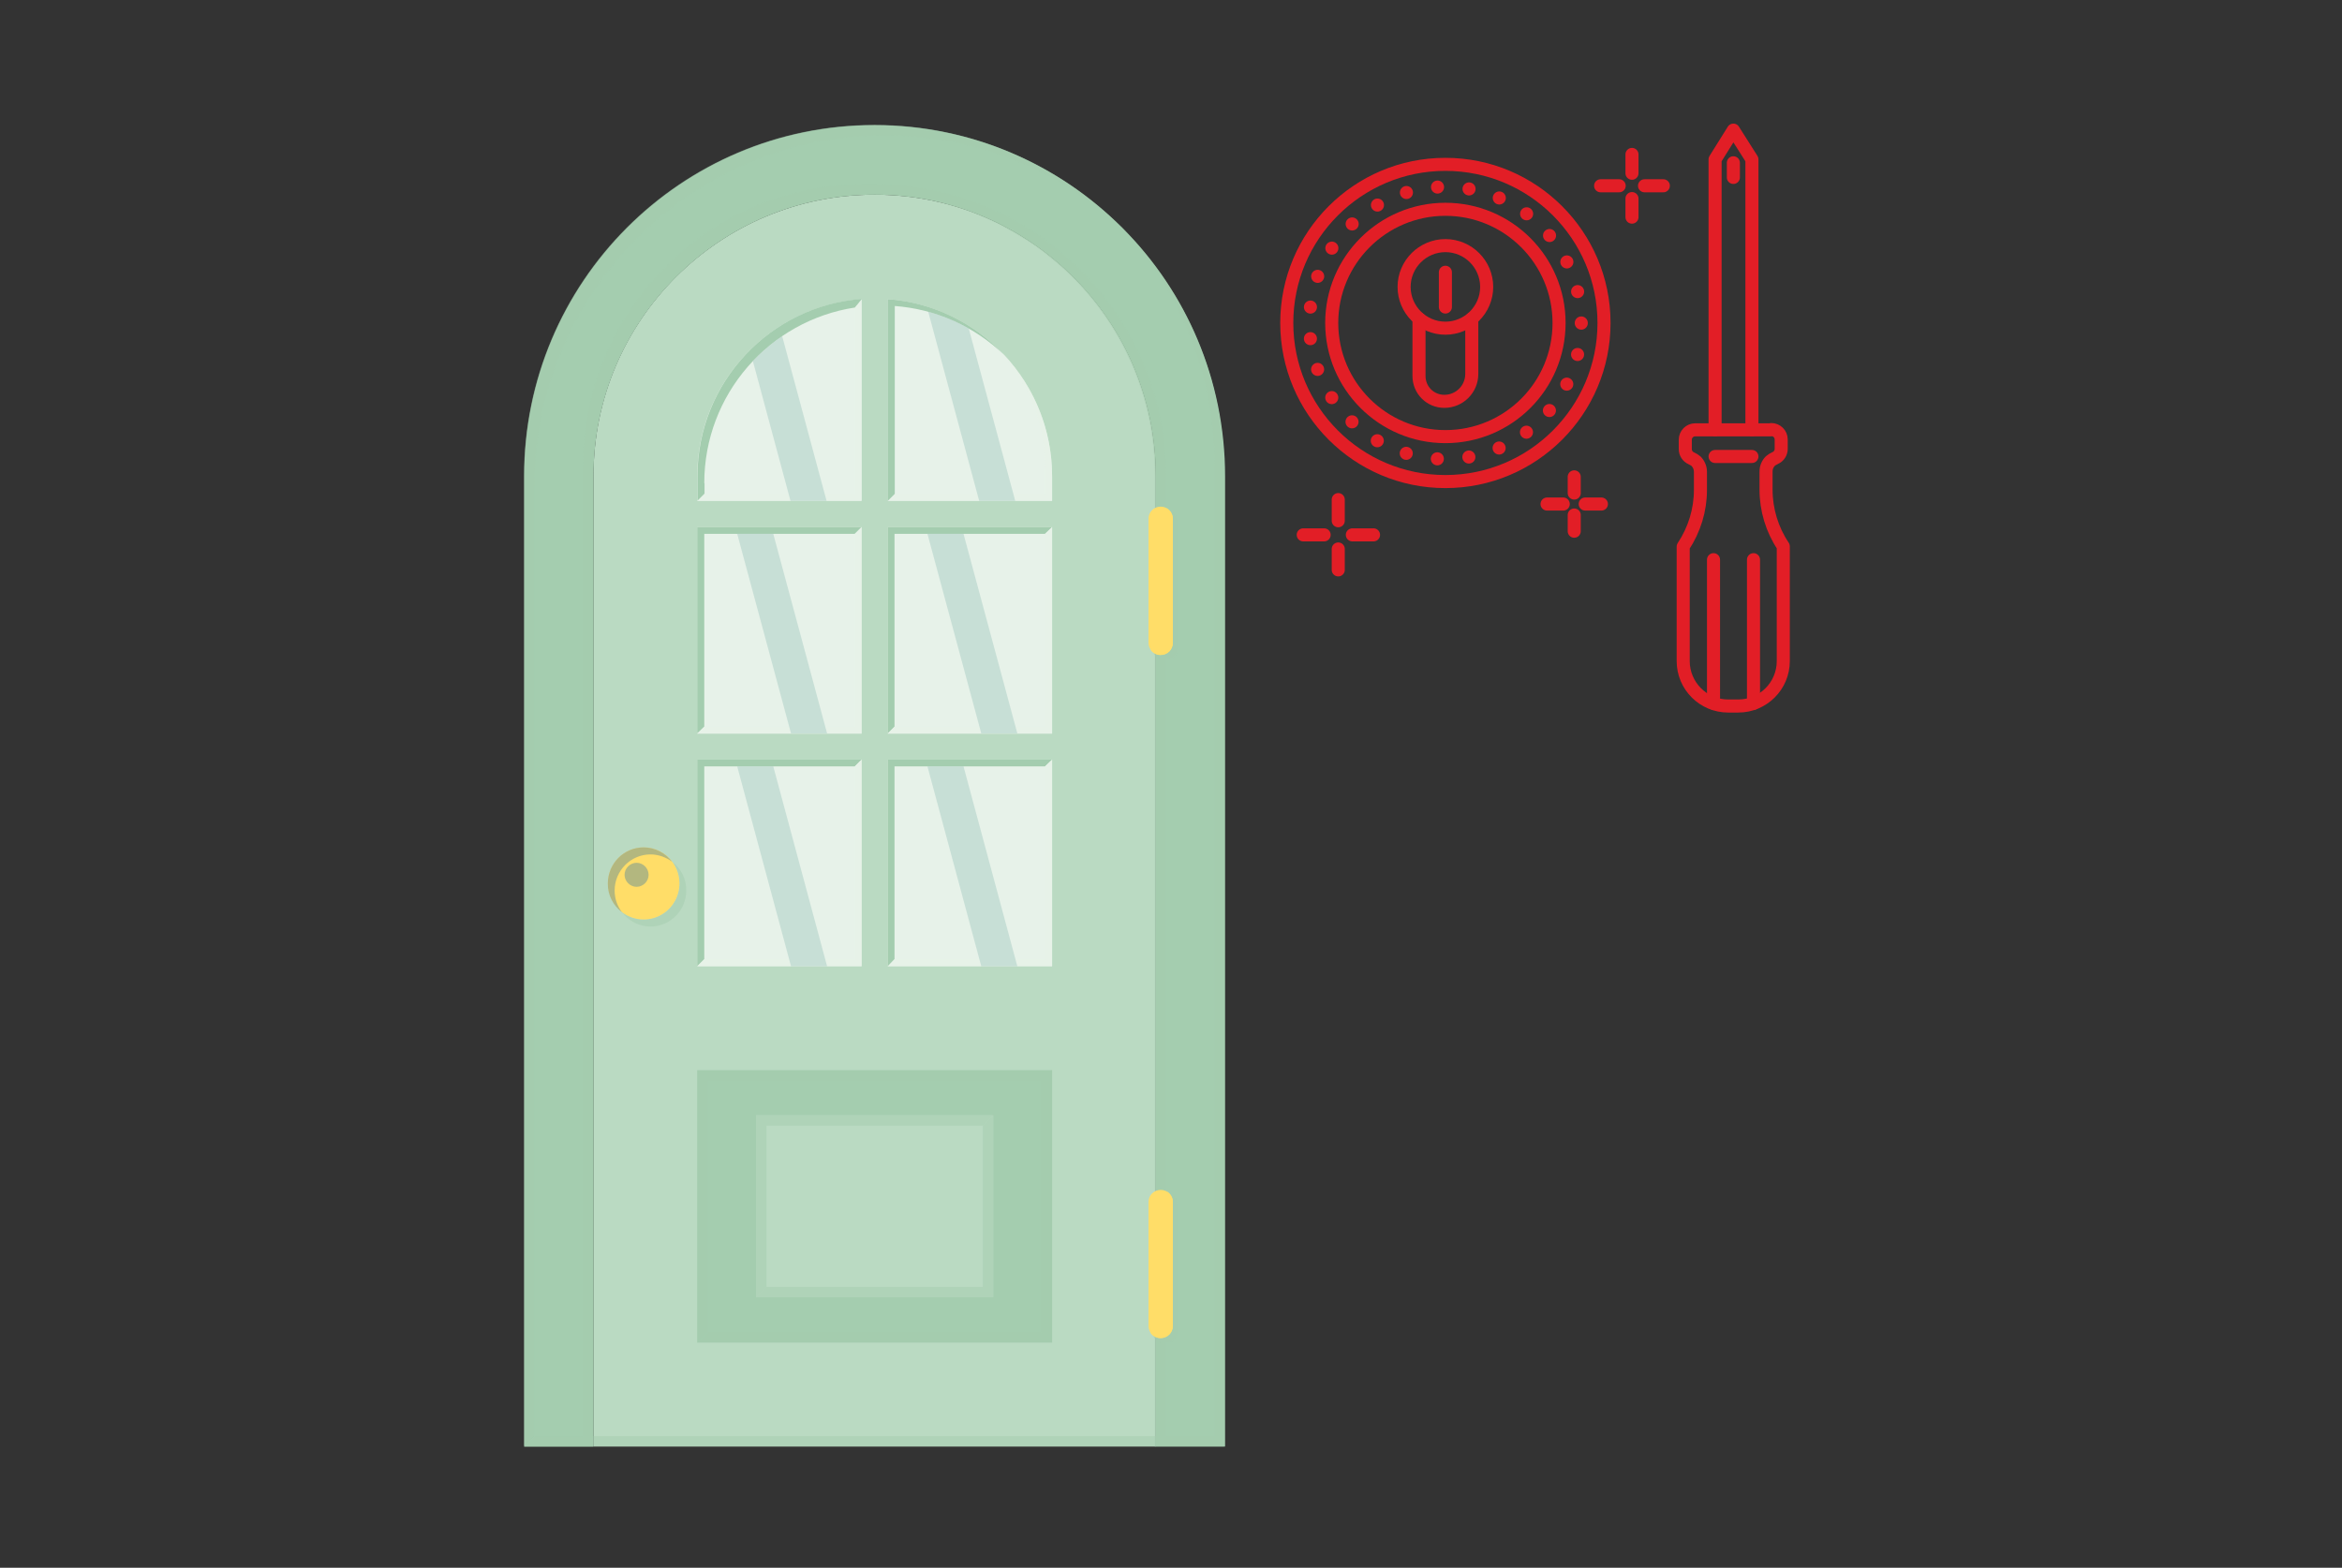
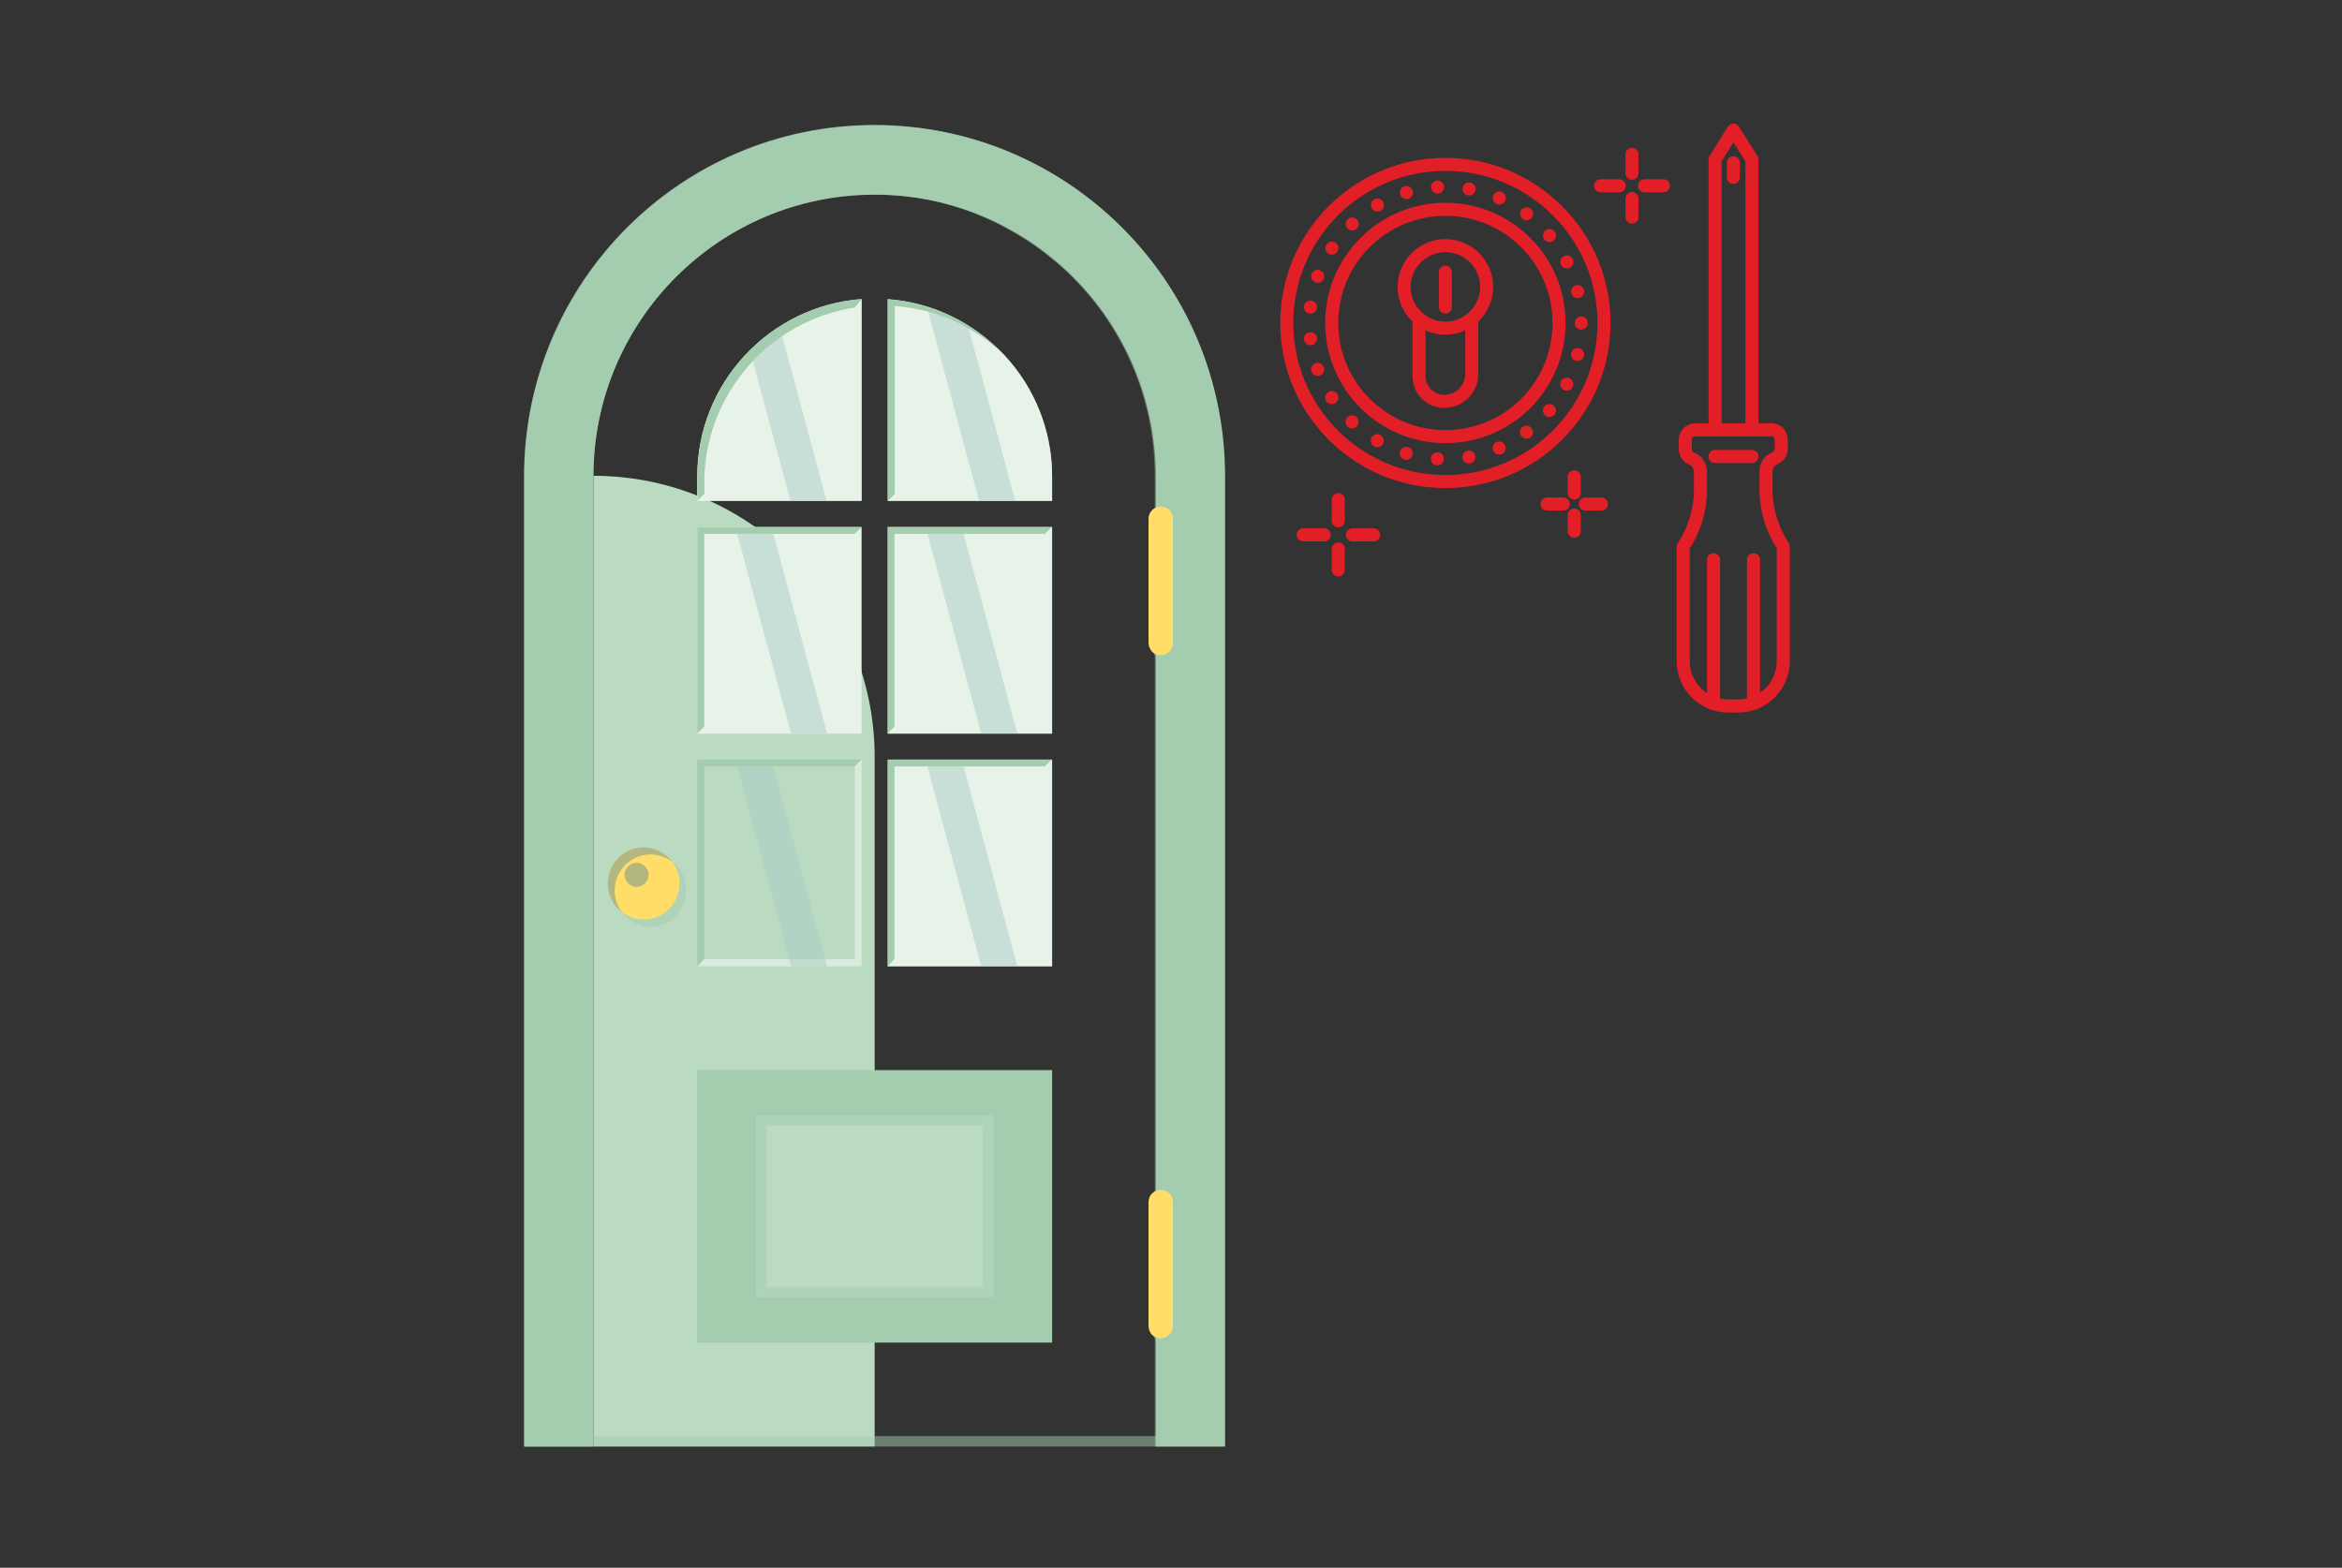
<svg xmlns="http://www.w3.org/2000/svg" version="1.1" id="Layer_1" x="0px" y="0px" viewBox="0 0 896.2 600" style="enable-background:new 0 0 896.2 600;" xml:space="preserve">
  <rect x="0" y="0" width="896.2" height="600" fill="#333333" stroke="none" />
  <style type="text/css">
	.st0{fill:#BADAC2;}
	.st1{opacity:0.5;fill:#A4CDAF;}
	.st2{fill:#FFDD68;}
	.st3{opacity:0.5;fill:#689296;}
	.st4{fill:#A4CDAF;}
	.st5{fill:#E7F2E9;}
	.st6{opacity:0.7;fill:#E7F2E9;}
	.st7{opacity:0.5;fill:#A8CCC5;}
	.st8{fill:none;stroke:#E21E26;stroke-width:5;stroke-linecap:round;stroke-linejoin:round;stroke-miterlimit:10;}
	.st9{fill:none;stroke:#E21E26;stroke-width:5;stroke-linecap:round;stroke-linejoin:round;stroke-dasharray:0,12.111;}
</style>
  <g>
    <g>
-       <path class="st0" d="M442.3,553.6H227.1V182.1c0-59.4,48.2-107.6,107.6-107.6h0c59.4,0,107.6,48.2,107.6,107.6V553.6z" />
+       <path class="st0" d="M442.3,553.6H227.1V182.1h0c59.4,0,107.6,48.2,107.6,107.6V553.6z" />
      <rect x="227.1" y="549.6" class="st1" width="215.3" height="4" />
    </g>
    <g>
      <path class="st1" d="M257.2,329.8c1.8,2.3,2.8,5.2,2.8,8.3c0,7.6-6.2,13.8-13.7,13.8c-3.1,0-6-1.1-8.3-2.8    c2.5,3.3,6.5,5.5,10.9,5.5c7.6,0,13.7-6.2,13.7-13.8C262.7,336.3,260.5,332.3,257.2,329.8z" />
      <ellipse class="st2" cx="246.3" cy="338.1" rx="13.7" ry="13.8" />
      <path class="st3" d="M238,349.1c-1.8-2.3-2.8-5.2-2.8-8.3c0-7.6,6.2-13.8,13.7-13.8c3.1,0,6,1.1,8.3,2.8    c-2.5-3.3-6.5-5.5-10.9-5.5c-7.6,0-13.7,6.2-13.7,13.8C232.5,342.6,234.7,346.6,238,349.1z" />
      <path class="st3" d="M248.2,334.8c0,2.5-2.1,4.6-4.6,4.6c-2.5,0-4.6-2.1-4.6-4.6c0-2.5,2.1-4.6,4.6-4.6    C246.1,330.2,248.2,332.3,248.2,334.8z" />
    </g>
    <g>
      <path class="st4" d="M334.7,47.9L334.7,47.9c-74.1,0-134.1,60.2-134.1,134.4v371.3h26.5v-4V182.3c0-59.5,48.2-107.8,107.6-107.8    l0,0c59.4,0,107.6,48.3,107.6,107.8v367.3v4h26.5V182.3C468.8,108.1,408.8,47.9,334.7,47.9z" />
      <path class="st1" d="M204.5,186.2c0-74.2,60.1-134.4,134.1-134.4h0c36,0,68.7,14.2,92.8,37.4c-24.4-25.5-58.8-41.4-96.8-41.4h0    c-74.1,0-134.1,60.2-134.1,134.4v371.3l4-4V186.2z" />
      <path class="st1" d="M427.5,85.3c23.1,24.1,37.3,56.9,37.3,93v371.3h-18.6V182.3c0-61.6-50.1-111.8-111.6-111.8    c-0.5,0-0.9,0-1.3,0c-0.9,0-1.7,0-2.6,0c-59.4,0-107.6,48.3-107.6,107.8v4v363.4v4h-18.6l-4,4h22.5h4v-4V182.3    c0-59.5,48.2-107.8,107.6-107.8c1.8,0,3.6,0,5.4,0.1c0.7,0,1.3,0.1,2,0.1c1.1,0.1,2.2,0.1,3.3,0.3c0.9,0.1,1.7,0.2,2.5,0.3    c0.9,0.1,1.8,0.2,2.7,0.3c1,0.1,1.9,0.3,2.8,0.5c0.8,0.1,1.6,0.3,2.3,0.4c1,0.2,2,0.4,3.1,0.7c0.7,0.2,1.3,0.3,2,0.5    c1.1,0.3,2.2,0.6,3.2,0.9c0.6,0.2,1.1,0.3,1.7,0.5c1.1,0.3,2.3,0.7,3.4,1.1c0.5,0.2,1,0.3,1.4,0.5c1.2,0.4,2.4,0.9,3.5,1.4    c0.4,0.2,0.8,0.3,1.2,0.5c1.2,0.5,2.5,1,3.7,1.6c0.3,0.1,0.6,0.3,0.9,0.4c1.3,0.6,2.5,1.2,3.8,1.9c0.2,0.1,0.5,0.2,0.7,0.4    c1.3,0.7,2.6,1.4,3.8,2.1c0.2,0.1,0.4,0.2,0.5,0.3c1.3,0.8,2.6,1.6,3.9,2.4c0.1,0.1,0.2,0.2,0.4,0.2c1.3,0.9,2.6,1.7,3.9,2.6    c0.1,0.1,0.2,0.1,0.2,0.2c1.3,0.9,2.6,1.9,3.8,2.9c0,0,0.1,0.1,0.1,0.1c1.3,1,2.5,2.1,3.8,3.1c0,0,0,0,0,0    c1.3,1.1,2.5,2.2,3.7,3.3l0,0c20.7,19.6,33.6,47.4,33.6,78.2v367.3v0v4h4h22.5V182.3C468.8,144.1,453,109.7,427.5,85.3z" />
    </g>
    <g>
      <g>
        <rect x="266.8" y="409.6" class="st4" width="135.8" height="104.2" />
        <polygon class="st1" points="270.8,413.6 398.6,413.6 402.6,409.6 266.8,409.6 266.8,513.8 270.8,509.8    " />
        <polygon class="st1" points="398.6,509.8 270.8,509.8 266.8,513.8 402.6,513.8 402.6,409.6 398.6,413.6    " />
      </g>
      <g>
        <rect x="289.3" y="426.8" class="st0" width="90.8" height="69.7" />
        <polygon class="st1" points="376.1,430.8 376.1,492.5 293.3,492.5 289.3,496.5 380.1,496.5 380.1,426.8    " />
        <polygon class="st1" points="293.3,492.5 293.3,430.8 376.1,430.8 380.1,426.8 289.3,426.8 289.3,496.5    " />
      </g>
    </g>
    <g>
      <g>
        <rect x="339.7" y="290.7" class="st5" width="62.9" height="79.1" />
        <polygon class="st4" points="342.3,293.3 399.9,293.3 402.6,290.7 339.7,290.7 339.7,369.8 342.3,367.1    " />
        <polygon class="st6" points="399.9,367.1 342.3,367.1 339.7,369.8 402.6,369.8 402.6,290.7 399.9,293.3    " />
        <polygon class="st7" points="354.9,293.3 375.5,369.8 389.3,369.8 368.7,293.3    " />
      </g>
      <g>
        <rect x="339.7" y="201.7" class="st5" width="62.9" height="79.1" />
        <polygon class="st4" points="342.3,204.3 399.9,204.3 402.6,201.7 339.7,201.7 339.7,280.7 342.3,278.1    " />
        <polygon class="st6" points="399.9,278.1 342.3,278.1 339.7,280.7 402.6,280.7 402.6,201.7 399.9,204.3    " />
        <polygon class="st7" points="354.9,204.3 375.5,280.7 389.3,280.7 368.7,204.3    " />
      </g>
      <g>
-         <rect x="266.8" y="290.7" class="st5" width="62.9" height="79.1" />
        <polygon class="st4" points="269.5,293.3 327.1,293.3 329.7,290.7 266.8,290.7 266.8,369.8 269.5,367.1    " />
        <polygon class="st6" points="327.1,367.1 269.5,367.1 266.8,369.8 329.7,369.8 329.7,290.7 327.1,293.3    " />
        <polygon class="st7" points="282.1,293.3 302.7,369.8 316.5,369.8 295.9,293.3    " />
      </g>
      <g>
        <rect x="266.8" y="201.7" class="st5" width="62.9" height="79.1" />
        <polygon class="st4" points="269.5,204.3 327.1,204.3 329.7,201.7 266.8,201.7 266.8,280.7 269.5,278.1    " />
-         <polygon class="st6" points="327.1,278.1 269.5,278.1 266.8,280.7 329.7,280.7 329.7,201.7 327.1,204.3    " />
        <polygon class="st7" points="282.1,204.3 302.7,280.7 316.5,280.7 295.9,204.3    " />
      </g>
      <g>
        <path class="st5" d="M329.7,191.7v-77.2c-35.1,2.6-62.9,32-62.9,67.8v9.4H329.7z" />
        <path class="st6" d="M327.1,117.7V189h-57.6l-2.7,2.7h62.9v-77.2C328.9,115.5,327.1,117.7,327.1,117.7z" />
        <path class="st4" d="M269.5,184.9c0-34,25-62.2,57.6-67.2v0c0,0,1.9-2.2,2.7-3.3c-35.1,2.6-62.9,32-62.9,67.8v9.4l2.7-2.7V184.9z     " />
        <g>
          <path class="st7" d="M295.3,126.9C295.3,126.9,295.3,126.9,295.3,126.9C295.3,126.9,295.3,126.9,295.3,126.9z" />
          <polygon class="st7" points="298.4,124.9 298.4,124.9 298.4,124.9     " />
          <path class="st7" d="M288.1,138.2l14.4,53.5h13.8l-17-63.1C295.3,131.4,291.5,134.6,288.1,138.2z" />
          <polygon class="st7" points="287,134 287,134 287,134     " />
        </g>
      </g>
      <g>
        <path class="st5" d="M339.7,191.7h62.9v-9.4c0-35.8-27.8-65.2-62.9-67.8V191.7z" />
        <path class="st6" d="M381.5,133c11.4,12.2,18.5,28.6,18.5,46.6v9.4h-57.6l-2.7,2.7h62.9v-9.4C402.6,162.9,394.5,145.4,381.5,133z     " />
        <path class="st4" d="M342.3,117.1c16.1,1.2,30.7,8,41.8,18.6c-11.3-12-27-20-44.4-21.2v77.2l2.7-2.7V117.1z" />
        <path class="st7" d="M370.7,125.7c-4.8-2.7-10-4.9-15.5-6.4l19.5,72.4h13.8L370.7,125.7z" />
      </g>
    </g>
    <g>
      <g>
        <path class="st1" d="M446.8,252.3h-1.9c-2,0-3.7-1.7-3.7-3.7v-49.3c0-2,1.7-3.7,3.7-3.7h1.9c2,0,3.7,1.7,3.7,3.7v49.3     C450.5,250.7,448.8,252.3,446.8,252.3z" />
        <path class="st2" d="M444.2,250.6h-0.1c-2.6,0-4.6-2.1-4.6-4.6v-47.5c0-2.6,2.1-4.6,4.6-4.6h0.1c2.6,0,4.6,2.1,4.6,4.6V246     C448.8,248.6,446.8,250.6,444.2,250.6z" />
        <path class="st2" d="M446.5,194.6c0.4,0.7,0.7,1.5,0.7,2.4v47.4c0,2.6-2.1,4.7-4.7,4.7c-0.9,0-1.7-0.2-2.4-0.7     c0.8,1.4,2.3,2.3,4,2.3c2.6,0,4.7-2.1,4.7-4.7v-47.4C448.8,196.9,447.9,195.4,446.5,194.6z" />
      </g>
      <g>
        <path class="st1" d="M446.8,513.8h-1.9c-2,0-3.7-1.7-3.7-3.7v-49.3c0-2,1.7-3.7,3.7-3.7h1.9c2,0,3.7,1.7,3.7,3.7v49.3     C450.5,512.1,448.8,513.8,446.8,513.8z" />
        <path class="st2" d="M444.2,512.1h-0.1c-2.6,0-4.6-2.1-4.6-4.6V460c0-2.6,2.1-4.6,4.6-4.6h0.1c2.6,0,4.6,2.1,4.6,4.6v47.5     C448.8,510,446.8,512.1,444.2,512.1z" />
        <path class="st2" d="M446.5,456c0.4,0.7,0.7,1.5,0.7,2.4v47.4c0,2.6-2.1,4.7-4.7,4.7c-0.9,0-1.7-0.2-2.4-0.7     c0.8,1.4,2.3,2.3,4,2.3c2.6,0,4.7-2.1,4.7-4.7v-47.4C448.8,458.3,447.9,456.8,446.5,456z" />
      </g>
    </g>
  </g>
  <g>
    <g>
      <path class="st8" d="M568.9,109.8c0,8.7-7.1,15.8-15.8,15.8c-8.7,0-15.8-7.1-15.8-15.8S544.4,94,553.1,94    C561.8,94,568.9,101.1,568.9,109.8z" />
      <path class="st8" d="M563.2,122v21.1c0,5.8-4.7,10.5-10.5,10.5c-5.4,0-9.7-4.3-9.7-9.7V122" />
      <line class="st8" x1="553.1" y1="104.2" x2="553.1" y2="117.5" />
      <path class="st8" d="M613.8,123.6c0-33.5-27.2-60.7-60.7-60.7c-33.5,0-60.7,27.2-60.7,60.7c0,33.5,27.2,60.7,60.7,60.7    C586.6,184.3,613.8,157.1,613.8,123.6z" />
      <g>
        <path class="st9" d="M605.1,123.6c0-28.8-23.3-52.1-52-52.1c-28.7,0-52,23.3-52,52.1s23.3,52.1,52,52.1     C581.8,175.7,605.1,152.4,605.1,123.6z" />
      </g>
      <path class="st8" d="M596.6,123.6c0-24-19.5-43.5-43.5-43.5c-24,0-43.5,19.5-43.5,43.5c0,24,19.5,43.5,43.5,43.5    C577.1,167.1,596.6,147.7,596.6,123.6z" />
    </g>
    <polyline class="st8" points="656.3,164.4 656.3,61 663.3,49.8 670.4,61 670.4,164.4  " />
    <path class="st8" d="M677.8,164.4c2.1,0,3.8,1.7,3.8,3.8v3.6c0,1.5-0.9,2.9-2.3,3.5c-0.8,0.4-1.5,0.8-1.8,1.1   c-1.1,1.1-1.7,2.5-1.7,4.1l0,6.9c0,7.7,2.3,15.3,6.6,21.7c0,0,0,0,0,0V253c0,9.5-7.7,17.2-17.2,17.2h-3.9   c-9.5,0-17.2-7.7-17.2-17.2v-43.8c0,0,0,0,0,0c4.3-6.5,6.6-14,6.6-21.7l0-6.9c0-1.5-0.6-3-1.7-4.1c-0.3-0.3-1-0.7-1.8-1.1   c-1.4-0.6-2.3-2-2.3-3.5v-3.6c0-2.1,1.7-3.8,3.8-3.8H677.8z" />
    <g>
      <line class="st8" x1="624.5" y1="59.1" x2="624.5" y2="66.3" />
      <line class="st8" x1="624.5" y1="76" x2="624.5" y2="83.1" />
      <line class="st8" x1="636.5" y1="71.1" x2="629.3" y2="71.1" />
      <line class="st8" x1="619.6" y1="71.1" x2="612.5" y2="71.1" />
    </g>
    <g>
      <line class="st8" x1="512.1" y1="191.2" x2="512.1" y2="199.3" />
      <line class="st8" x1="512.1" y1="210.1" x2="512.1" y2="218.1" />
      <line class="st8" x1="525.6" y1="204.7" x2="517.5" y2="204.7" />
      <line class="st8" x1="506.7" y1="204.7" x2="498.7" y2="204.7" />
    </g>
    <g>
      <line class="st8" x1="602.4" y1="182.5" x2="602.4" y2="188.7" />
      <line class="st8" x1="602.4" y1="197.1" x2="602.4" y2="203.3" />
      <line class="st8" x1="612.8" y1="192.9" x2="606.6" y2="192.9" />
      <line class="st8" x1="598.2" y1="192.9" x2="592" y2="192.9" />
    </g>
    <line class="st8" x1="671" y1="214.2" x2="671" y2="269.2" />
    <line class="st8" x1="655.7" y1="269.2" x2="655.7" y2="214.2" />
  </g>
  <line class="st8" x1="656.3" y1="174.7" x2="670.4" y2="174.7" />
  <line class="st8" x1="663.3" y1="62.3" x2="663.3" y2="67.9" />
</svg>